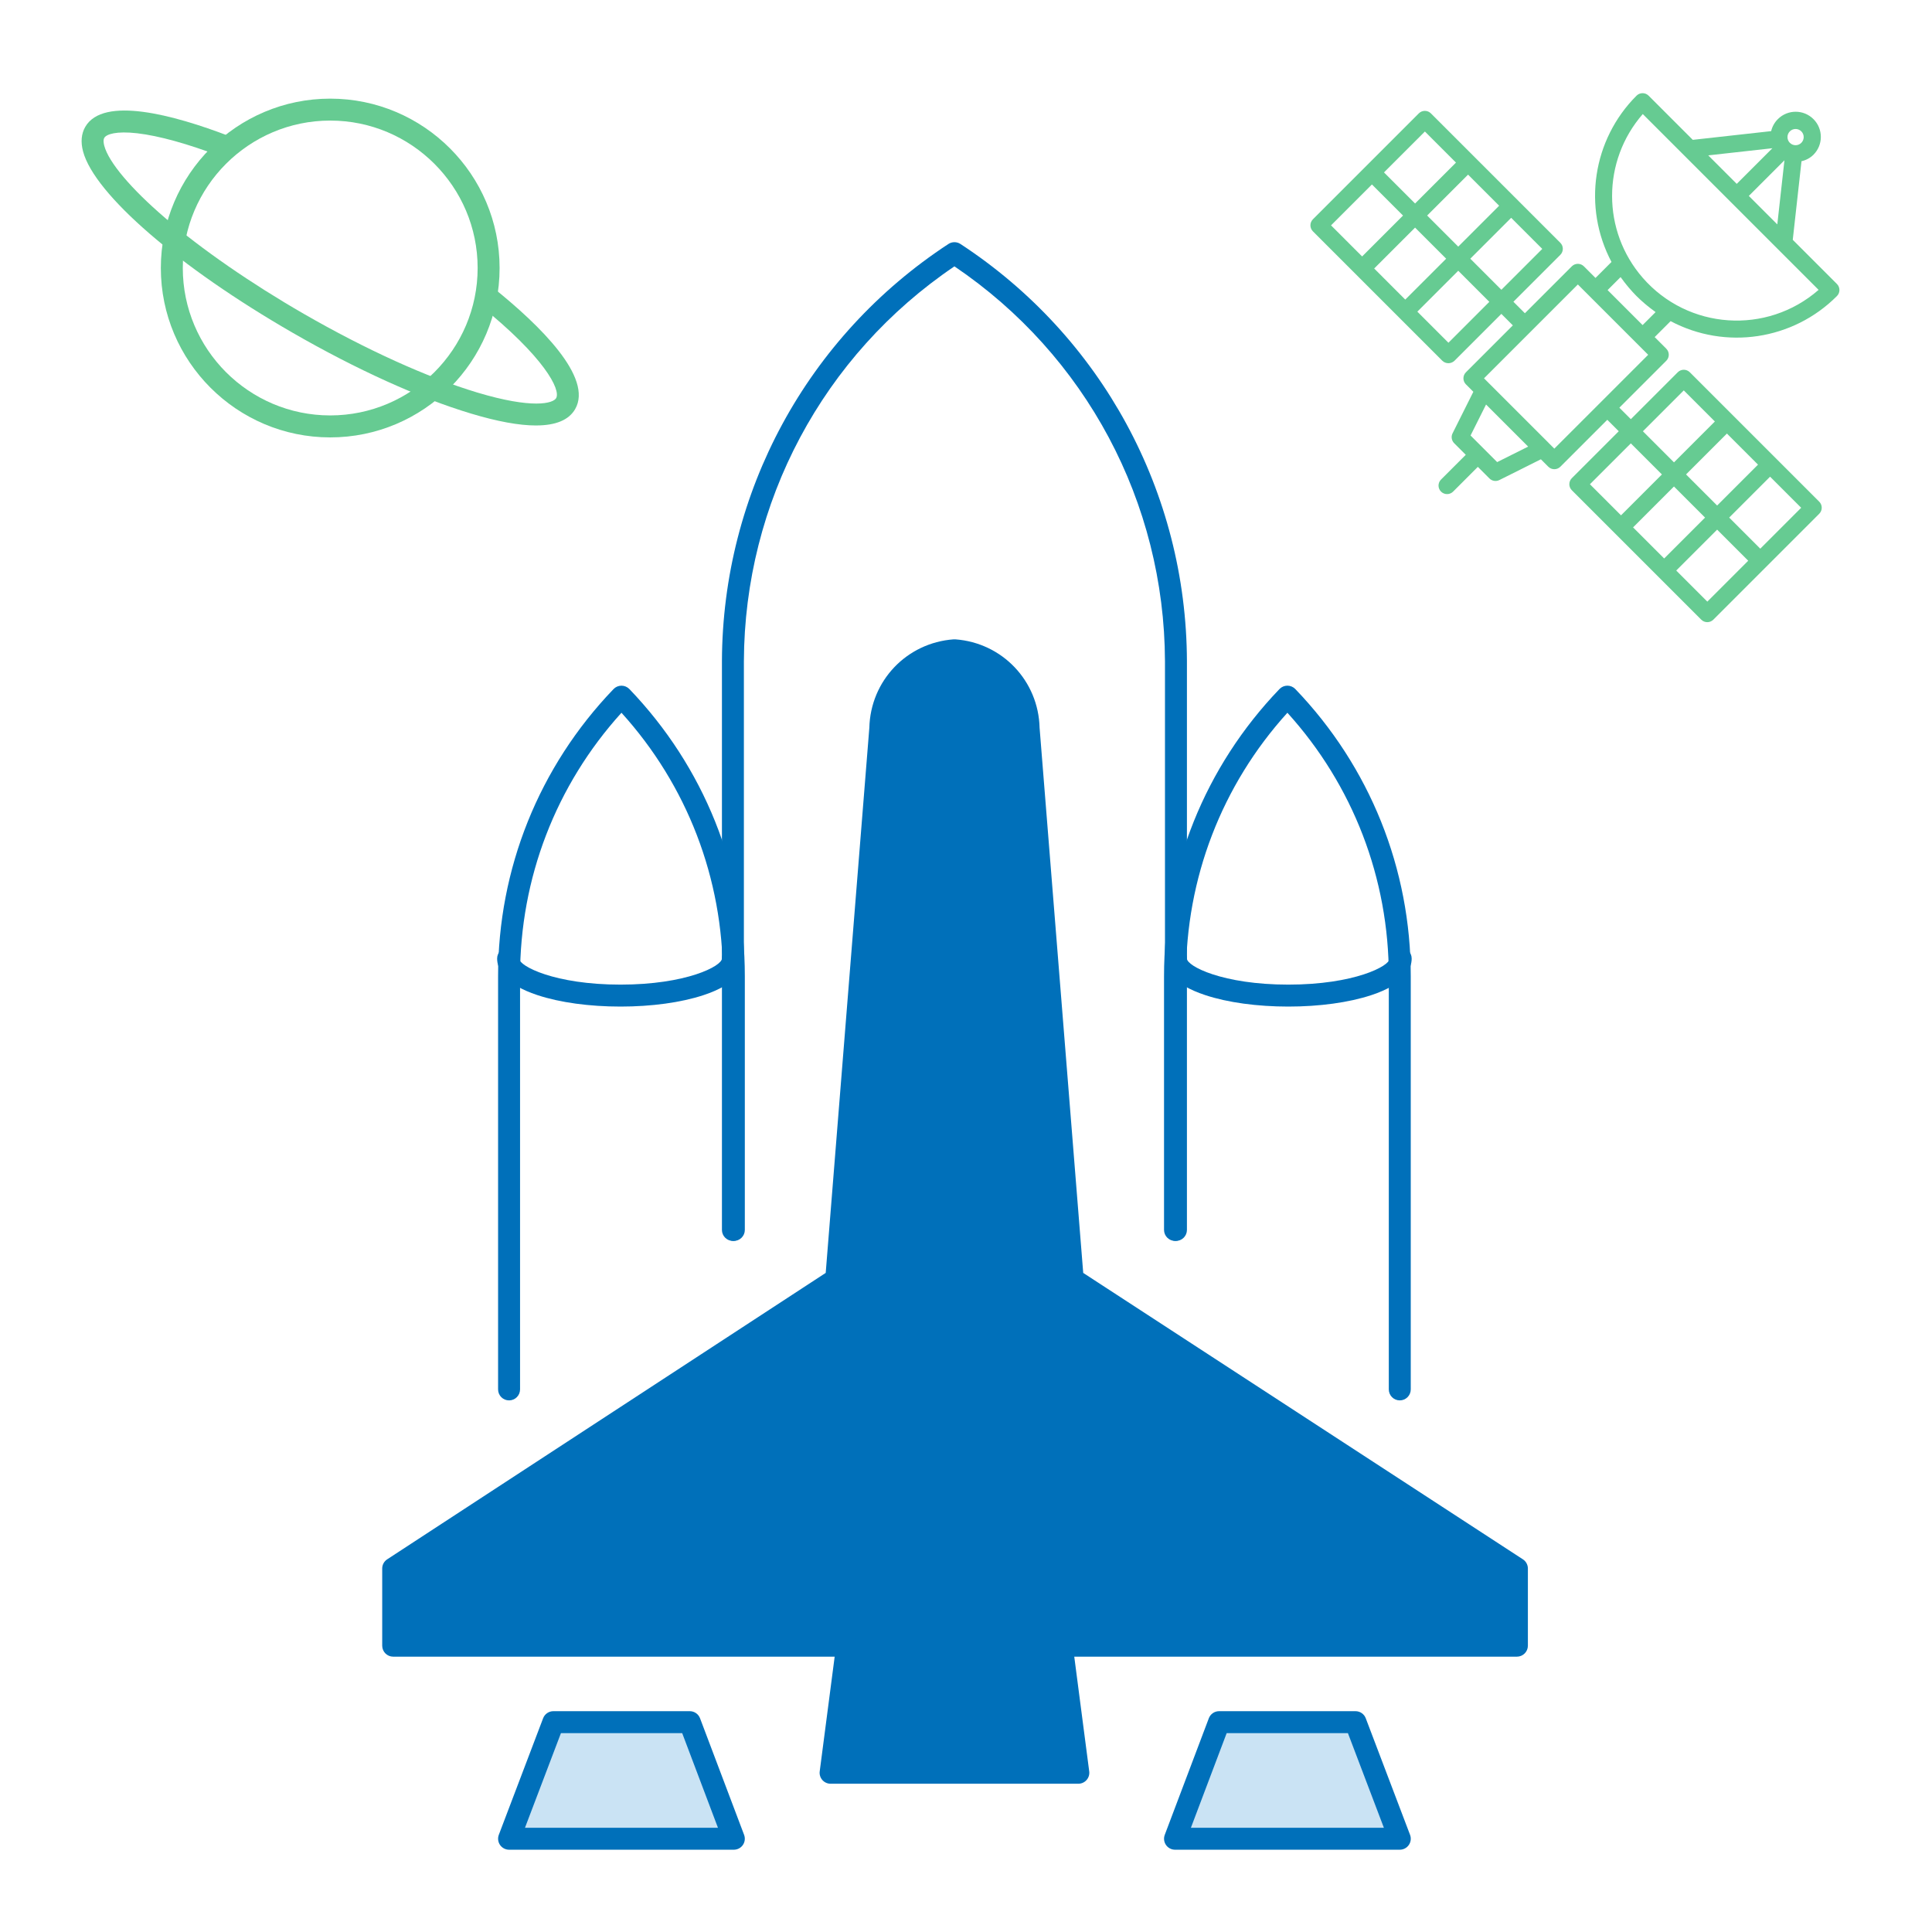
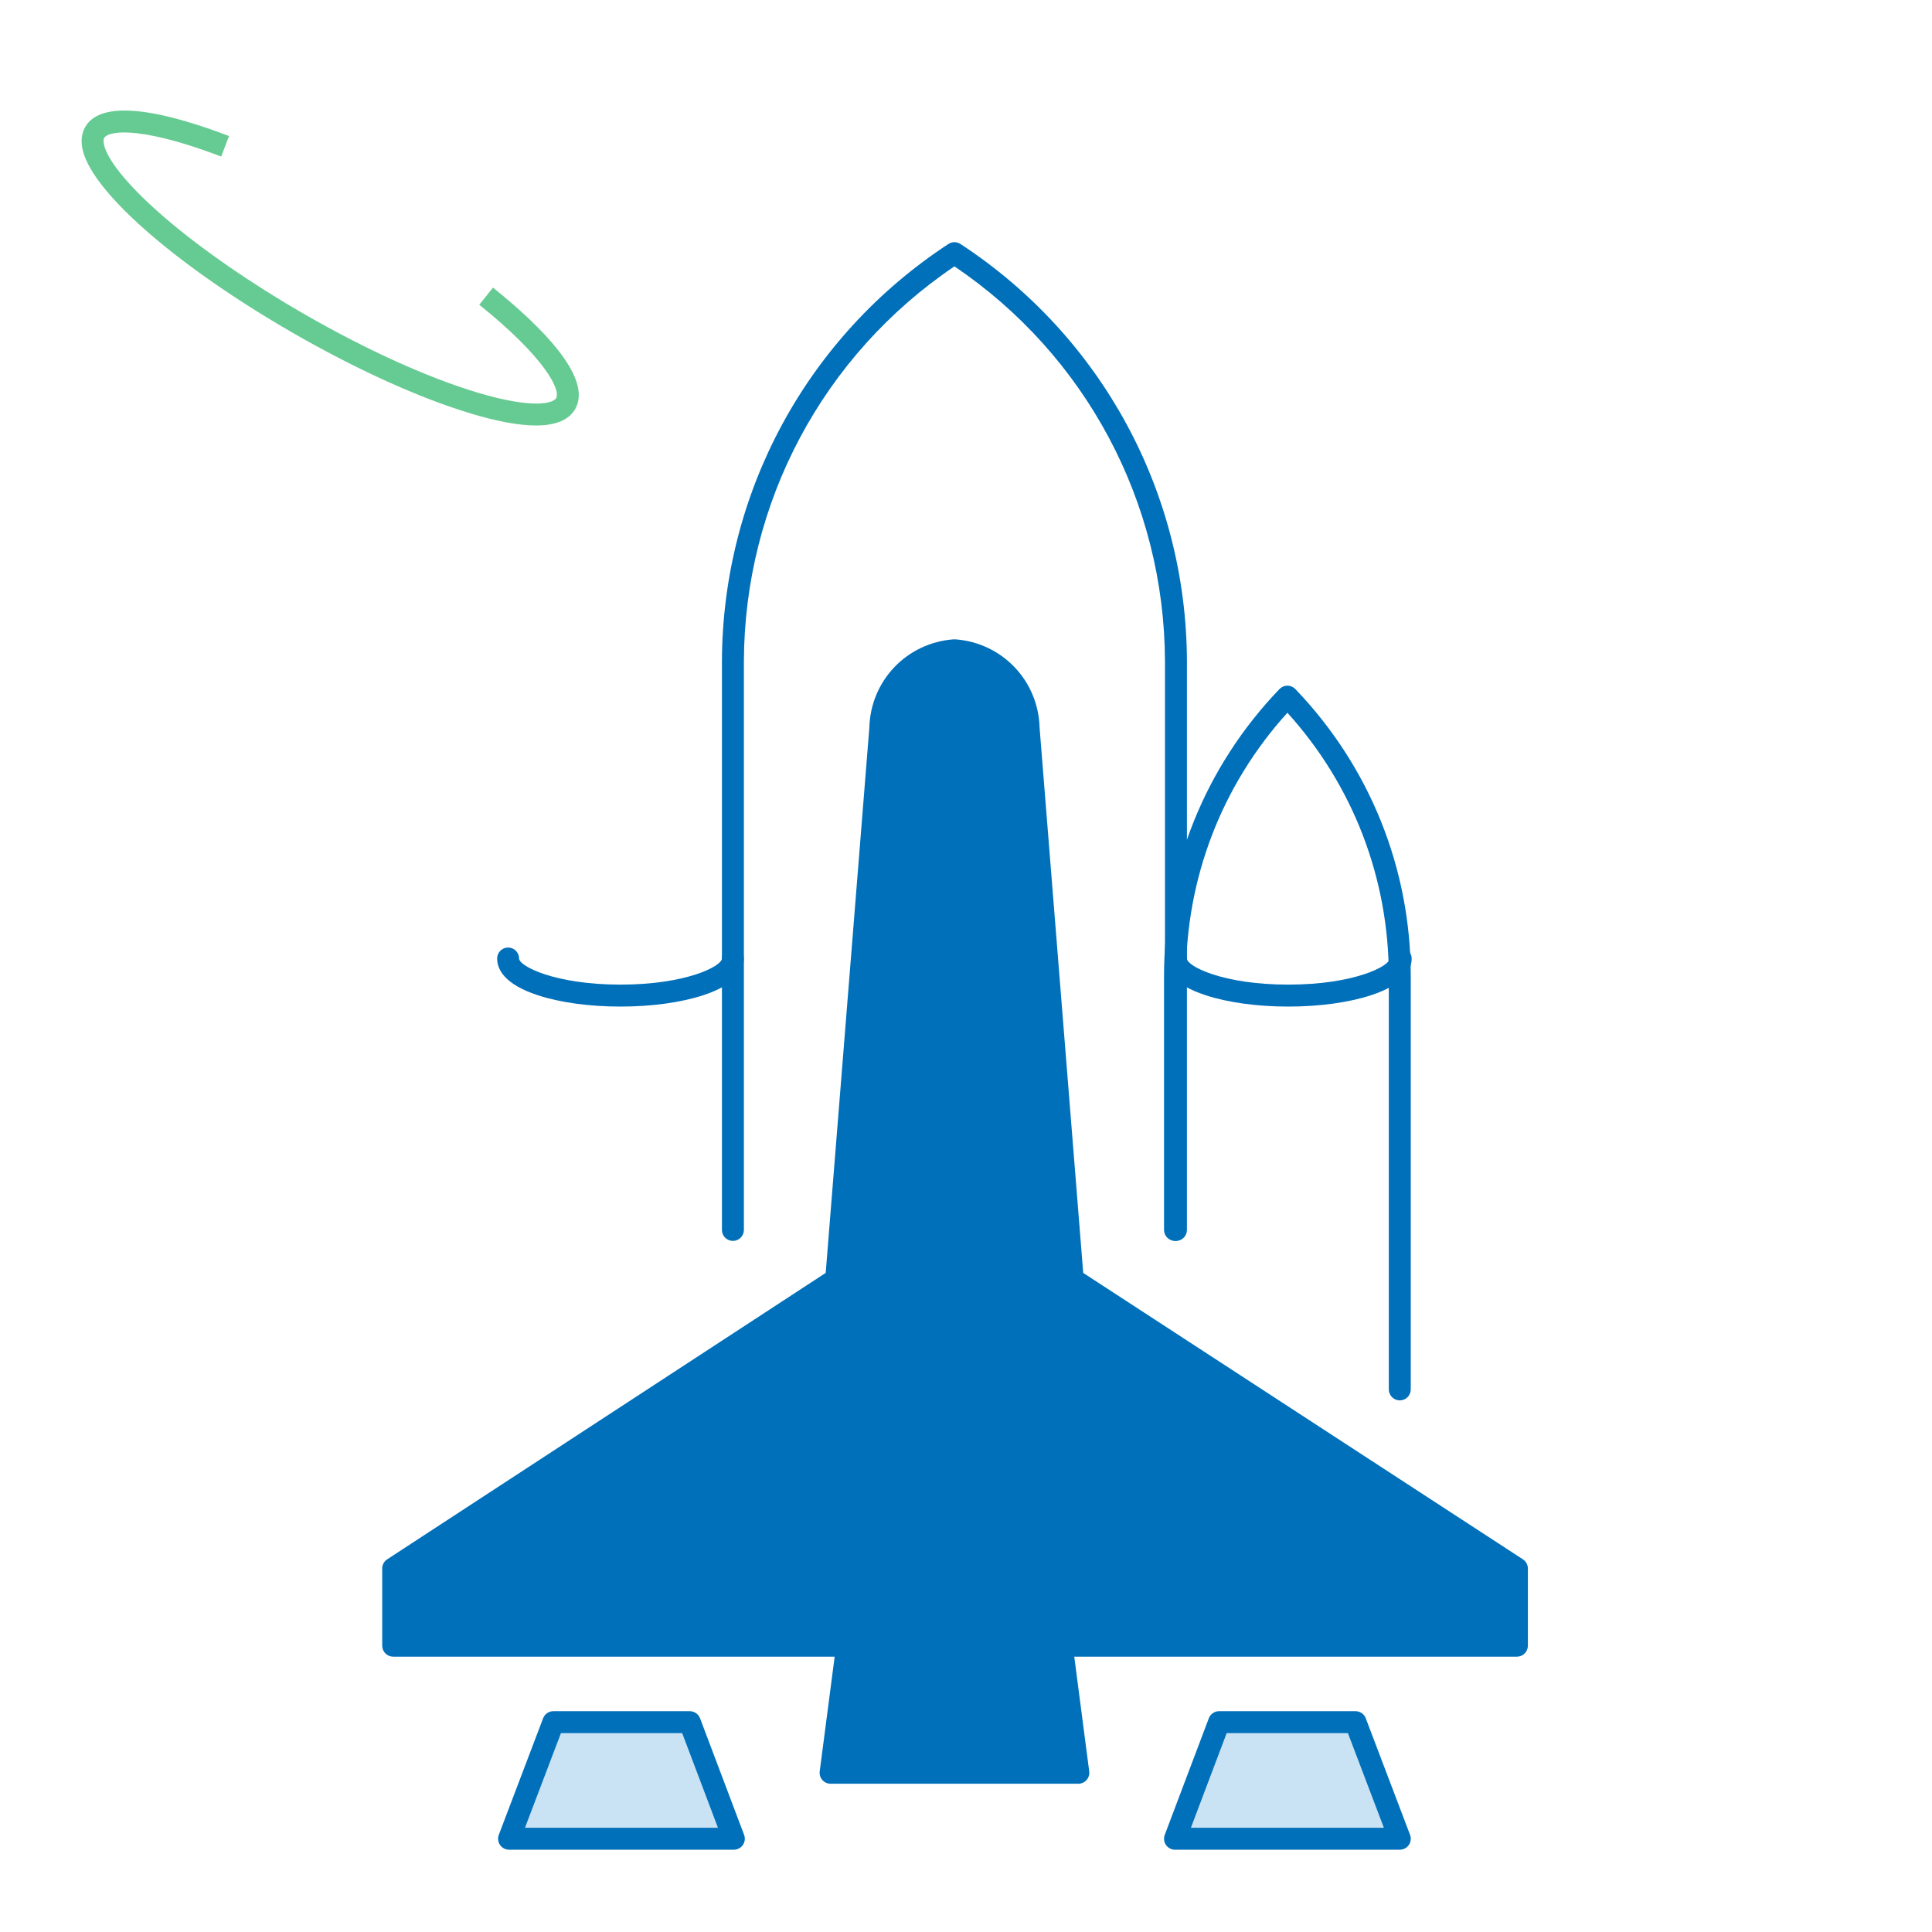
<svg xmlns="http://www.w3.org/2000/svg" id="a" viewBox="60 60 880 880">
  <g id="b">
    <path d="M750.9,774.43l-202.33-131.8-20.07-250.86c-.39-18.8-15.02-34.21-33.77-35.58-18.75,1.37-33.39,16.78-33.77,35.58l-20.07,250.86-201.79,131.8v35.15h206.79l-7.54,57.88h112.79l-7.54-57.88h207.32v-35.15Z" style="fill:#0070ba;" />
    <path d="M551.12,872.47h-112.79c-1.44,0-2.81-.62-3.76-1.7-.95-1.08-1.39-2.52-1.2-3.94l6.81-52.24h-201.09c-2.76,0-5-2.24-5-5v-35.15c0-1.69.85-3.26,2.27-4.19l199.74-130.46,19.87-248.27c.52-21.43,17-38.75,38.41-40.31.24-.02.48-.02.73,0,21.4,1.56,37.89,18.88,38.41,40.31l19.87,248.27,200.27,130.46c1.42.92,2.27,2.5,2.27,4.19v35.15c0,2.76-2.24,5-5,5h-201.62l6.81,52.24c.19,1.43-.25,2.86-1.2,3.94-.95,1.08-2.32,1.7-3.76,1.7ZM444.03,862.47h101.41l-6.81-52.24c-.19-1.43.25-2.86,1.2-3.94.95-1.08,2.32-1.7,3.76-1.7h202.32v-27.44l-200.05-130.32c-1.3-.85-2.13-2.25-2.25-3.79l-20.07-250.86c0-.1-.01-.2-.01-.3-.33-16.19-12.68-29.31-28.78-30.67-16.1,1.35-28.44,14.48-28.77,30.67,0,.1,0,.2-.01.3l-20.07,250.86c-.12,1.54-.95,2.94-2.25,3.79l-199.53,130.32v27.45h201.79c1.44,0,2.81.62,3.76,1.7.95,1.08,1.39,2.52,1.2,3.94l-6.81,52.24Z" style="fill:#0070ba;" />
    <path d="M595.63,625.22c-2.76,0-5-2.24-5-5v-259.04c-.25-72.4-36.03-139.39-95.9-179.86-59.86,40.47-95.65,107.46-95.9,179.88v259.02c0,2.76-2.24,5-5,5s-5-2.24-5-5v-259.04c.26-76.9,38.83-147.94,103.16-190.05,1.66-1.09,3.81-1.09,5.48,0,64.33,42.1,102.9,113.14,103.16,190.03v259.06c0,2.76-2.24,5-5,5Z" style="fill:#0070ba;" />
-     <path d="M291.87,697.86c-2.76,0-5-2.24-5-5v-188.09c-.05-49.04,18.62-95.53,52.59-130.91.94-.98,2.25-1.54,3.61-1.54h0c1.36,0,2.66.56,3.61,1.54,33.96,35.38,52.64,81.87,52.58,130.92v115.44c0,2.76-2.24,5-5,5s-5-2.24-5-5v-115.45c.05-44.69-16.31-87.13-46.19-120.12-29.88,32.99-46.24,75.43-46.19,120.11v188.1c0,2.76-2.24,5-5,5Z" style="fill:#0070ba;" />
    <path d="M342.64,518.48c-14.19,0-27.6-1.84-37.76-5.19-15.24-5.02-18.44-11.85-18.44-16.7,0-2.76,2.24-5,5-5s5,2.24,5,5c0,3.45,16.19,11.89,46.19,11.89s46.19-8.44,46.19-11.89c0-2.76,2.24-5,5-5s5,2.24,5,5c0,4.85-3.2,11.68-18.44,16.7-10.16,3.35-23.56,5.19-37.75,5.19Z" style="fill:#0070ba;" />
    <path d="M697.58,697.86c-2.76,0-5-2.24-5-5v-188.09c.05-44.69-16.31-87.13-46.19-120.12-29.88,32.99-46.24,75.43-46.19,120.11v115.45c0,2.76-2.24,5-5,5s-5-2.24-5-5v-115.45c-.05-49.04,18.62-95.53,52.58-130.91.94-.98,2.25-1.54,3.61-1.54s2.66.56,3.61,1.54c33.96,35.38,52.64,81.87,52.58,130.92v188.09c0,2.76-2.24,5-5,5Z" style="fill:#0070ba;" />
    <path d="M646.82,518.48c-14.19,0-27.6-1.84-37.76-5.19-15.24-5.02-18.44-11.85-18.44-16.7,0-2.76,2.24-5,5-5s5,2.24,5,5c0,3.45,16.19,11.89,46.19,11.89s46.19-8.44,46.19-11.89c0-2.76,2.24-5,5-5s5,2.24,5,5c0,4.85-3.2,11.68-18.44,16.7-10.16,3.35-23.56,5.19-37.75,5.19Z" style="fill:#0070ba;" />
    <polygon points="394.26 897.52 291.87 897.52 312.05 844.42 374.18 844.42 394.26 897.52" style="fill:#cae3f4;" />
    <path d="M394.26,902.52h-102.38c-1.64,0-3.18-.81-4.12-2.16-.93-1.35-1.14-3.08-.56-4.62l20.18-53.1c.74-1.94,2.6-3.22,4.67-3.22h62.13c2.08,0,3.94,1.29,4.68,3.23l20.07,53.1c.58,1.54.37,3.26-.56,4.61-.93,1.35-2.47,2.16-4.11,2.16ZM299.12,892.52h87.9l-16.29-43.1h-55.23l-16.38,43.1Z" style="fill:#0070ba;" />
    <polygon points="697.59 897.52 595.2 897.52 615.27 844.42 677.41 844.42 697.59 897.52" style="fill:#cae3f4;" />
    <path d="M697.58,902.52h-102.38c-1.64,0-3.18-.81-4.11-2.16-.93-1.35-1.14-3.07-.56-4.61l20.07-53.1c.74-1.95,2.6-3.23,4.68-3.23h62.13c2.08,0,3.94,1.28,4.67,3.22l20.18,53.1c.58,1.54.38,3.26-.56,4.62-.93,1.35-2.47,2.16-4.12,2.16ZM602.44,892.52h87.9l-16.38-43.1h-55.23l-16.29,43.1Z" style="fill:#0070ba;" />
  </g>
  <path d="M304.14,253.8c-7.69,0-17.58-1.81-29.65-5.44-23.37-7.02-52.18-20.08-81.15-36.77-51.9-29.9-90.28-63.09-95.5-82.59-1.15-4.3-.81-8.08,1-11.22,8.17-14.11,40.12-5.51,65.48,4.19l-3.57,9.34c-15.18-5.81-28.41-9.47-38.26-10.61-9.54-1.1-14.04.44-14.99,2.09-.55.95-.3,2.49,0,3.62,2.01,7.49,12.12,19.48,27.74,32.88,16.63,14.27,39.04,29.77,63.09,43.63,28.32,16.32,56.39,29.05,79.03,35.86,25.23,7.58,34.54,4.99,35.95,2.57,2.21-3.81-5.35-18.74-35.02-42.55l6.26-7.8c21.63,17.36,45.68,41.05,37.42,55.35-2.87,4.96-8.84,7.44-17.83,7.44Z" style="fill:#66cb92;" />
-   <path d="M210.41,259.23c-42.54,0-77.15-34.61-77.15-77.15s34.61-77.15,77.15-77.15,77.15,34.61,77.15,77.15-34.61,77.15-77.15,77.15ZM210.41,114.92c-37.03,0-67.15,30.13-67.15,67.15s30.12,67.15,67.15,67.15,67.15-30.13,67.15-67.15-30.12-67.15-67.15-67.15Z" style="fill:#66cb92;" />
  <g id="c">
-     <path d="M658.03,165.39l19.65,19.65,19.65,19.65,19.65,19.65c1.54,1.46,3.95,1.46,5.5,0l21.37-21.37,5.23,5.23-21.37,21.37c-1.52,1.52-1.52,3.98,0,5.5l3.38,3.38-9.47,18.93c-.75,1.5-.45,3.3.73,4.49l5.29,5.29-11.32,11.32c-1.49,1.54-1.45,4,.1,5.49,1.51,1.45,3.89,1.45,5.4,0l11.32-11.32,5.29,5.29c1.18,1.18,2.99,1.48,4.49.73l18.93-9.47,3.38,3.38c1.52,1.52,3.98,1.52,5.5,0l21.37-21.37,5.22,5.22-21.37,21.37c-1.52,1.52-1.52,3.98,0,5.5l19.65,19.65,19.65,19.65,19.65,19.65c1.52,1.52,3.98,1.52,5.5,0l24.12-24.12,24.12-24.12c1.52-1.52,1.52-3.98,0-5.5l-19.65-19.65-19.65-19.65-19.65-19.65c-1.52-1.52-3.98-1.52-5.49,0l-21.37,21.37-5.23-5.23,21.37-21.37c1.52-1.52,1.52-3.98,0-5.5l-5.29-5.29,7.26-7.26c25.02,13.27,55.77,8.63,75.76-11.43,1.52-1.52,1.52-3.98,0-5.5l-20.12-20.12,3.98-35.8c2.04-.44,3.92-1.45,5.41-2.91,4.5-4.46,4.54-11.72.08-16.22-4.46-4.5-11.72-4.54-16.22-.08-1.53,1.51-2.6,3.42-3.09,5.51l-35.7,3.97-20.12-20.12c-1.52-1.52-3.98-1.52-5.5,0-20.01,20.01-24.64,50.72-11.41,75.74l-7.28,7.28-5.29-5.29c-1.52-1.52-3.98-1.52-5.5,0l-21.37,21.37-5.23-5.23,21.37-21.37c1.52-1.52,1.52-3.98,0-5.49l-19.65-19.65-19.65-19.65-19.65-19.65c-1.52-1.52-3.98-1.52-5.5,0l-24.12,24.12-24.12,24.12c-1.52,1.52-1.52,3.98,0,5.5ZM802.82,261.94l7.08,7.08,7.08,7.08-18.63,18.63-14.16-14.16,18.63-18.62ZM822.47,281.59l14.16,14.16-18.63,18.63-14.16-14.16,18.63-18.63ZM837.66,334.03l-14.16-14.16,18.63-18.63,14.16,14.16-18.62,18.63ZM861.78,309.91l-14.16-14.16,18.63-18.63,14.16,14.16-18.62,18.63ZM842.13,290.26l-14.16-14.16,9.31-9.31,9.31-9.31,14.16,14.16-18.63,18.63ZM826.94,237.82l14.16,14.16-9.31,9.31-9.31,9.31-7.08-7.08-7.08-7.08,18.63-18.63ZM741.94,270.48l-12.12-12.12,7.06-14.11,19.17,19.17-14.11,7.06ZM856.56,149.24l16.23-16.23-3.25,29.2-12.98-12.98ZM875.25,119.83c1.44-1.44,3.78-1.44,5.23,0,1.44,1.44,1.44,3.78,0,5.23-1.44,1.44-3.78,1.44-5.23,0-1.44-1.44-1.44-3.78,0-5.23h0ZM867.29,127.52l-16.23,16.23-12.98-12.98,29.2-3.25ZM808.27,111.95l80.08,80.08c-23.62,20.61-59.47,18.17-80.08-5.46-18.65-21.38-18.65-53.25,0-74.63h0ZM798.15,186.21c.15.22.33.41.48.63.78,1.08,1.59,2.14,2.44,3.17.31.37.61.75.93,1.12,1.1,1.28,2.23,2.54,3.43,3.74s2.46,2.34,3.75,3.44c.37.31.74.62,1.11.92,1.04.85,2.1,1.67,3.18,2.45.21.15.41.33.62.48l-5.91,5.91-15.94-15.94,5.91-5.91ZM778.7,189.58l5.29,5.29,21.44,21.44,5.29,5.29-42.75,42.75-2.6-2.6v-.02s-26.81-26.8-26.81-26.8h-.01s-2.6-2.61-2.6-2.61l42.75-42.75ZM704.55,163.67l14.16,14.16-18.63,18.63-14.16-14.16,18.63-18.63ZM719.74,216.11l-14.16-14.16,18.63-18.63,7.08,7.08,7.08,7.08-18.62,18.63ZM743.86,191.99l-7.08-7.08-7.08-7.08,9.31-9.31,9.31-9.31,14.16,14.16-18.63,18.63ZM733.52,163.02l-9.31,9.31-14.16-14.16,18.63-18.63,14.16,14.16-9.31,9.31ZM709.02,119.9l14.16,14.16-18.63,18.63-14.16-14.16,18.63-18.62ZM684.9,144.02l14.16,14.16-18.63,18.63-14.16-14.16,18.63-18.63Z" style="fill:#66cb92;" />
-   </g>
+     </g>
</svg>